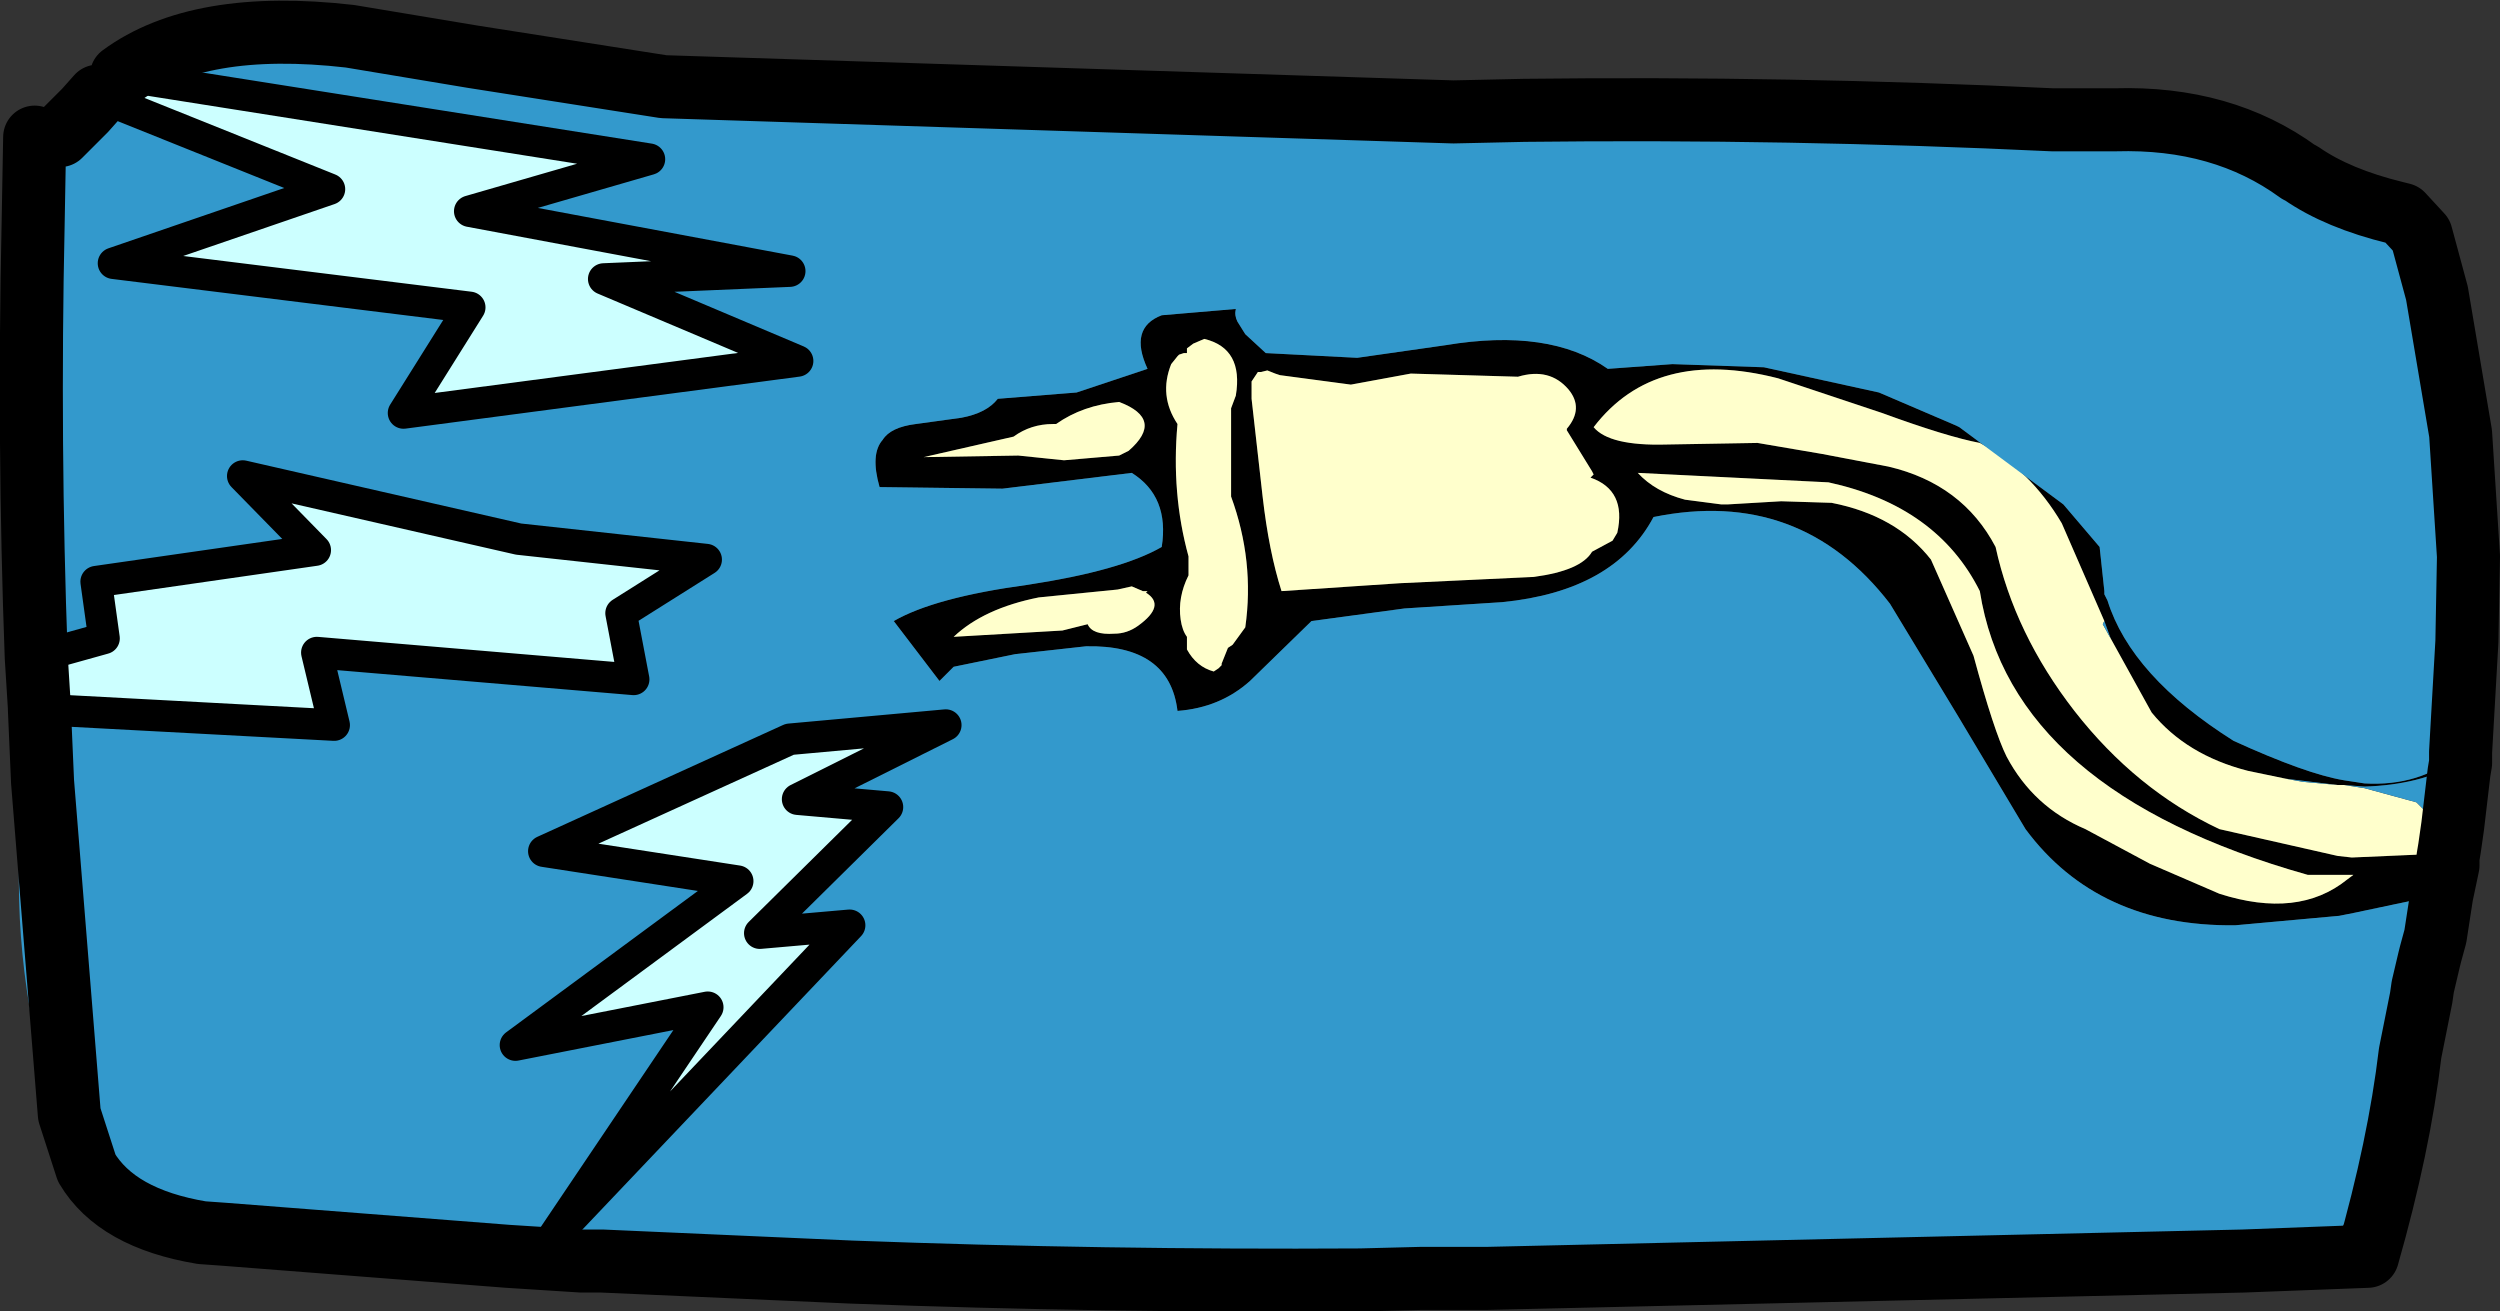
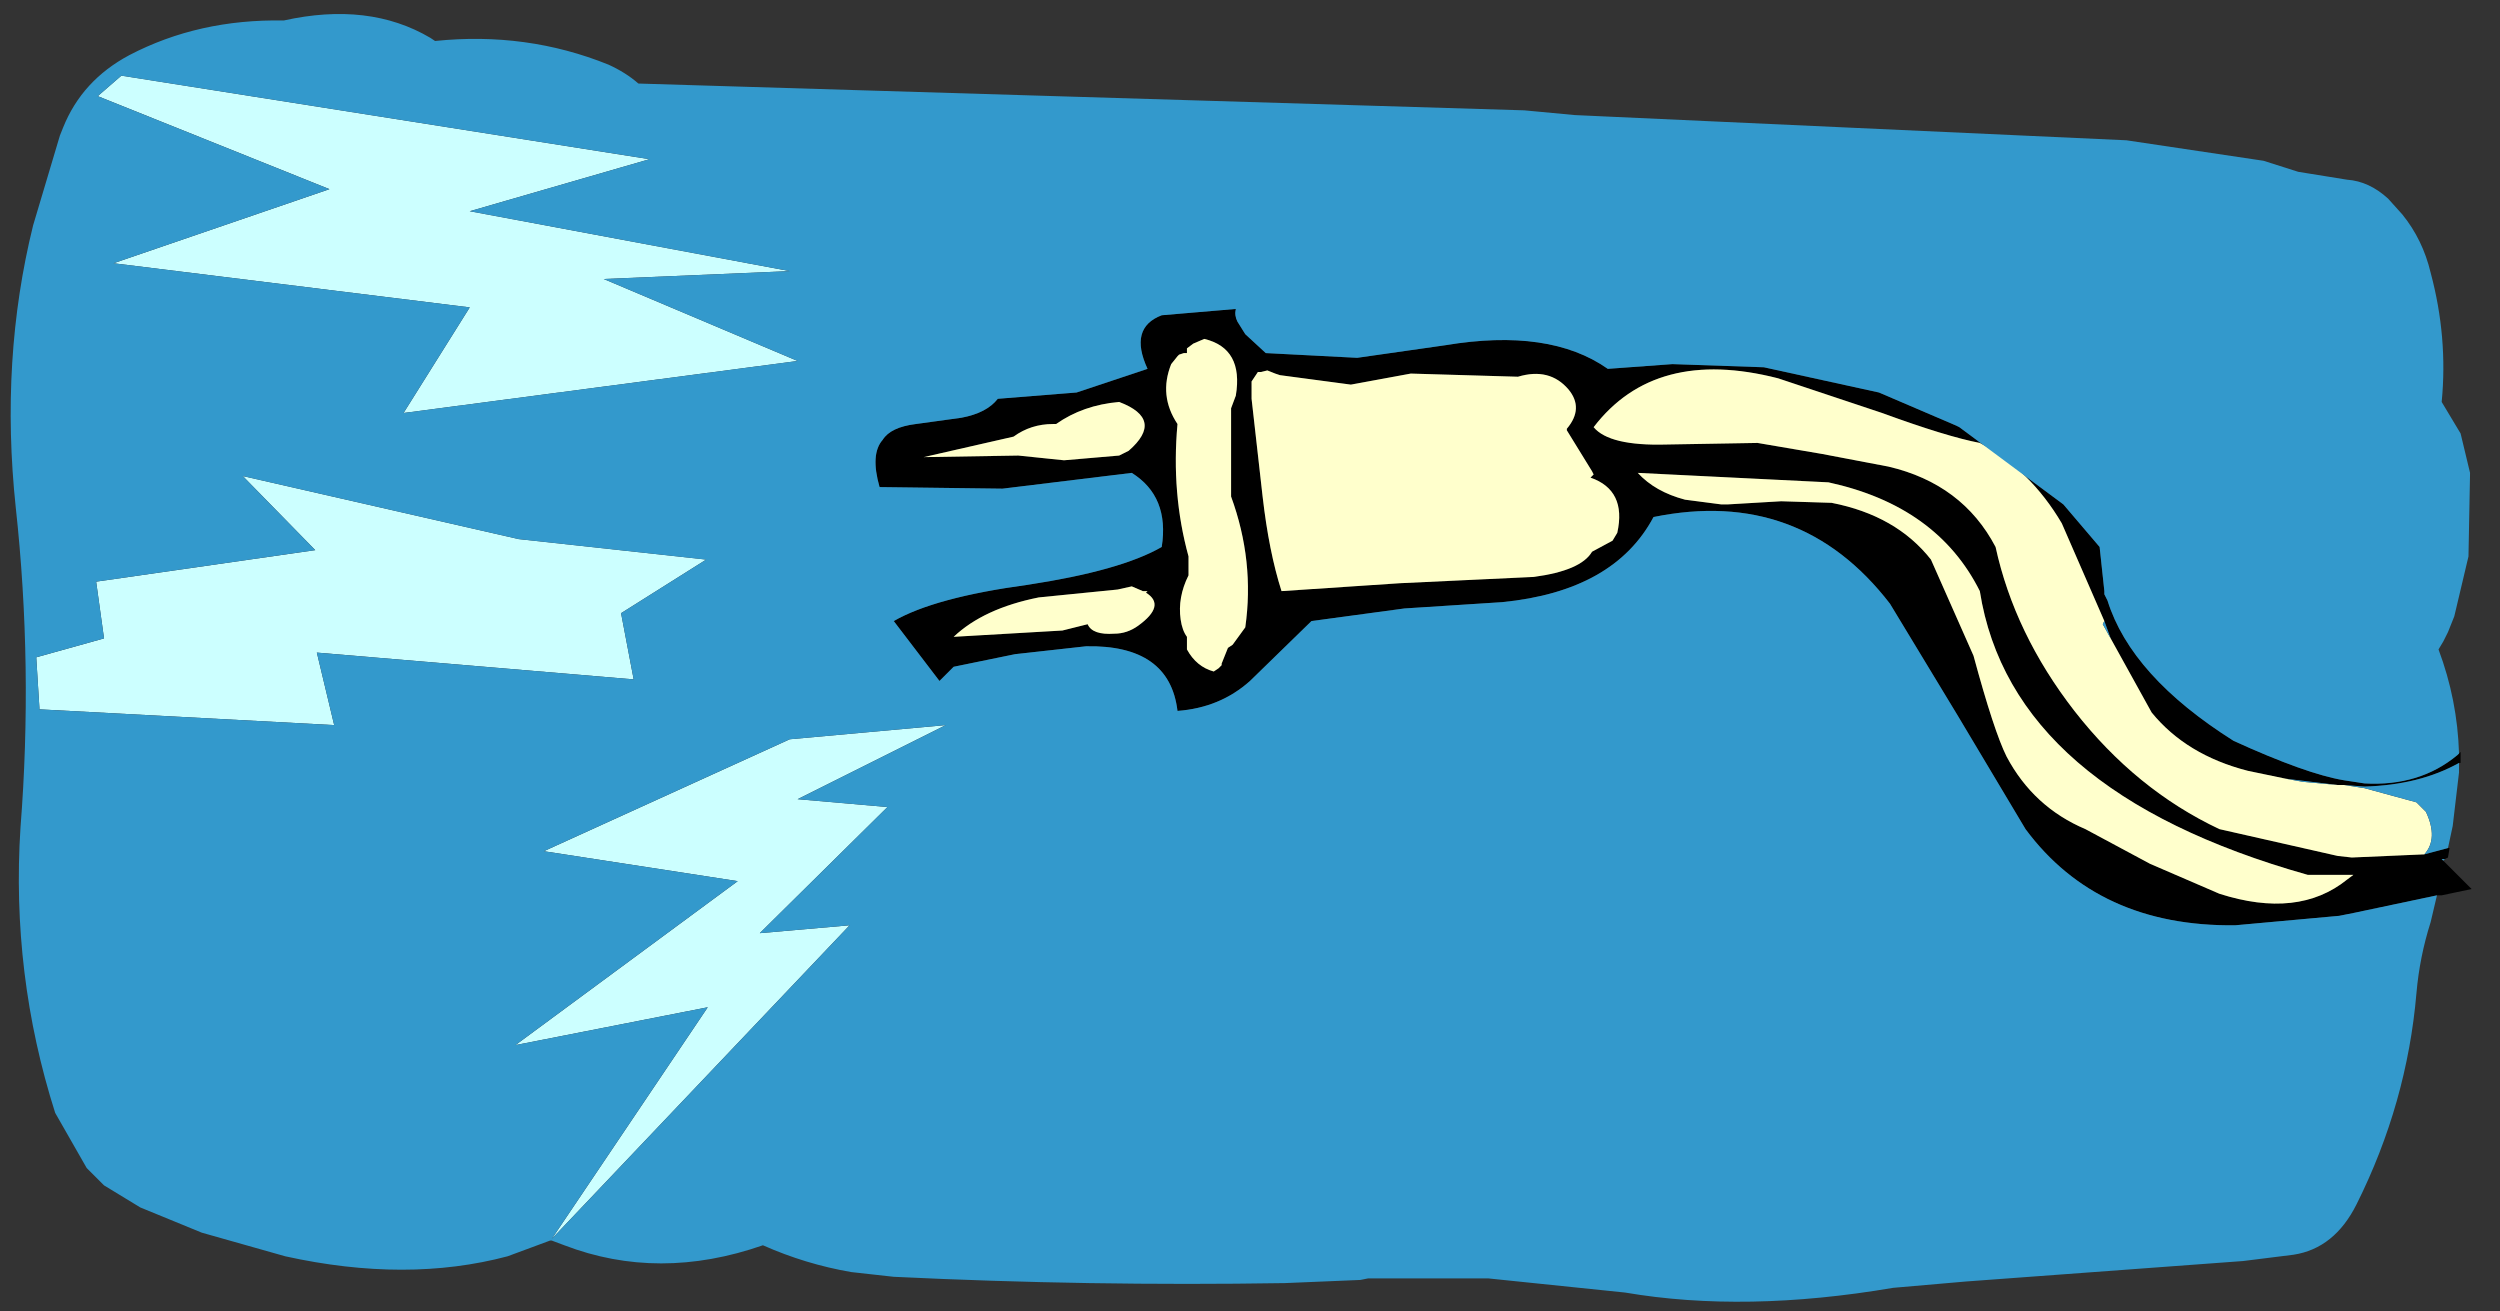
<svg xmlns="http://www.w3.org/2000/svg" height="41.6px" width="79.3px">
  <rect width="100%" height="100%" fill="#333333" stroke="none" />
  <g transform="matrix(1.0, 0.0, 0.0, 1.0, 36.05, 21.6)">
    <path d="M8.7 -9.75 L6.8 -9.4 4.55 -9.7 4.4 -9.75 4.15 -9.85 3.95 -9.8 3.85 -9.8 3.65 -9.5 3.65 -8.95 4.0 -5.85 Q4.2 -4.1 4.6 -2.85 L8.35 -3.1 12.6 -3.3 Q14.1 -3.5 14.45 -4.1 L15.1 -4.45 15.25 -4.7 Q15.55 -6.05 14.4 -6.45 L14.5 -6.55 14.45 -6.65 13.65 -7.95 13.65 -8.0 Q14.2 -8.65 13.7 -9.25 13.1 -9.95 12.1 -9.65 L8.7 -9.75 M41.25 6.8 L38.65 7.35 38.15 7.45 34.85 7.75 Q30.5 7.8 28.2 4.7 L26.05 1.1 23.9 -2.45 Q21.05 -6.15 16.4 -5.2 15.15 -2.85 11.6 -2.5 L8.5 -2.3 5.55 -1.9 3.6 0.0 Q2.65 0.85 1.3 0.95 1.05 -1.15 -1.6 -1.1 L-3.85 -0.85 -5.8 -0.45 -6.25 0.0 -7.7 -1.9 Q-6.4 -2.65 -3.45 -3.05 -0.5 -3.5 0.8 -4.25 1.05 -5.85 -0.15 -6.6 L-4.25 -6.1 -8.15 -6.15 Q-8.45 -7.2 -8.05 -7.65 -7.8 -8.05 -7.0 -8.15 L-5.55 -8.35 Q-4.75 -8.5 -4.4 -8.95 L-1.9 -9.15 0.35 -9.9 Q-0.25 -11.2 0.8 -11.6 L3.15 -11.8 Q3.1 -11.6 3.2 -11.4 L3.45 -11.0 4.1 -10.4 7.0 -10.25 9.8 -10.65 Q13.1 -11.2 14.95 -9.9 L17.0 -10.05 19.9 -9.95 23.55 -9.15 26.0 -8.1 26.1 -8.05 29.4 -5.6 30.55 -4.25 30.7 -2.85 30.7 -2.75 30.8 -2.55 Q31.55 -0.15 34.8 1.9 37.1 2.95 38.3 3.15 L38.95 3.25 Q40.7 3.35 41.9 2.35 L41.95 2.3 42.0 2.25 42.0 2.6 41.95 2.6 Q40.7 3.3 38.95 3.35 L38.3 3.3 38.1 3.3 36.45 3.1 35.25 2.85 Q33.3 2.35 32.2 1.0 L30.9 -1.35 30.7 -1.9 29.35 -5.0 Q28.35 -6.7 26.75 -7.55 25.7 -7.75 23.65 -8.5 L20.35 -9.6 Q16.45 -10.6 14.5 -8.05 15.0 -7.45 16.8 -7.5 L19.7 -7.55 21.75 -7.2 23.85 -6.8 Q26.2 -6.25 27.25 -4.25 27.85 -1.5 29.75 0.95 31.7 3.45 34.35 4.7 L38.1 5.55 38.55 5.6 40.85 5.5 41.6 5.3 41.65 5.3 41.6 5.6 41.5 5.65 41.4 5.65 41.45 5.7 41.6 5.85 41.4 6.8 41.6 5.85 42.35 6.6 41.4 6.8 41.25 6.8 M18.55 -5.6 L18.75 -5.6 20.45 -5.7 22.05 -5.65 Q24.1 -5.25 25.2 -3.85 L26.55 -0.8 Q27.2 1.6 27.6 2.4 28.45 4.0 30.1 4.7 L32.15 5.8 34.35 6.75 Q36.85 7.55 38.4 6.3 L38.6 6.15 37.15 6.15 Q27.75 3.5 26.75 -2.85 25.4 -5.55 21.95 -6.3 L15.9 -6.6 Q16.45 -6.0 17.4 -5.75 L18.55 -5.6 M0.05 -1.75 Q0.95 -2.4 0.3 -2.8 L0.35 -2.85 0.2 -2.85 -0.15 -3.0 -0.6 -2.9 -3.1 -2.65 Q-4.85 -2.3 -5.8 -1.4 L-2.35 -1.6 -1.55 -1.8 Q-1.4 -1.45 -0.7 -1.5 -0.3 -1.5 0.05 -1.75 M1.8 -10.7 L1.6 -10.55 1.6 -10.4 1.5 -10.4 1.35 -10.35 1.3 -10.3 1.3 -10.4 1.3 -10.3 1.1 -10.05 Q0.7 -9.05 1.3 -8.15 1.1 -5.95 1.65 -3.95 L1.65 -3.35 Q1.3 -2.65 1.4 -1.95 1.45 -1.6 1.6 -1.4 L1.6 -1.0 Q1.9 -0.45 2.45 -0.3 L2.6 -0.4 2.7 -0.5 2.7 -0.45 2.7 -0.55 2.9 -1.05 3.05 -1.15 3.45 -1.7 Q3.75 -3.8 3.0 -5.85 L3.0 -8.2 3.0 -8.65 3.15 -9.05 Q3.4 -10.55 2.15 -10.85 L1.8 -10.7 M-2.55 -8.15 L-2.65 -8.15 Q-3.35 -8.15 -3.9 -7.75 L-6.75 -7.1 -3.75 -7.15 -2.3 -7.0 -0.55 -7.15 -0.25 -7.3 Q0.9 -8.3 -0.55 -8.85 -1.7 -8.75 -2.55 -8.15" fill="#000000" fill-rule="evenodd" stroke="none" />
    <path d="M8.7 -9.75 L12.1 -9.65 Q13.1 -9.95 13.7 -9.25 14.2 -8.65 13.65 -8.0 L13.65 -7.95 14.45 -6.65 14.5 -6.55 14.4 -6.45 Q15.55 -6.05 15.25 -4.7 L15.1 -4.45 14.45 -4.1 Q14.1 -3.5 12.6 -3.3 L8.35 -3.1 4.6 -2.85 Q4.2 -4.1 4.0 -5.85 L3.65 -8.95 3.65 -9.5 3.85 -9.8 3.95 -9.8 4.15 -9.85 4.4 -9.75 4.55 -9.7 6.8 -9.4 8.7 -9.75 M40.85 5.5 L38.55 5.6 38.1 5.55 34.35 4.7 Q31.7 3.45 29.75 0.95 27.85 -1.5 27.25 -4.25 26.2 -6.25 23.85 -6.8 L21.75 -7.2 19.7 -7.55 16.8 -7.5 Q15.0 -7.45 14.5 -8.05 16.45 -10.6 20.35 -9.6 L23.65 -8.5 Q25.7 -7.75 26.75 -7.55 28.35 -6.7 29.35 -5.0 L30.7 -1.9 30.65 -1.8 30.9 -1.35 32.2 1.0 Q33.3 2.35 35.25 2.85 L36.45 3.1 37.0 3.2 38.1 3.3 38.3 3.3 38.95 3.4 40.6 3.85 40.9 4.15 Q41.3 5.0 40.85 5.5 M1.8 -10.7 L2.15 -10.85 Q3.4 -10.55 3.15 -9.05 L3.0 -8.65 3.0 -8.2 3.0 -5.85 Q3.75 -3.8 3.45 -1.7 L3.05 -1.15 2.9 -1.05 2.7 -0.55 2.7 -0.45 2.7 -0.5 2.6 -0.4 2.45 -0.3 Q1.9 -0.45 1.6 -1.0 L1.6 -1.4 Q1.45 -1.6 1.4 -1.95 1.3 -2.65 1.65 -3.35 L1.65 -3.95 Q1.1 -5.95 1.3 -8.15 0.7 -9.05 1.1 -10.05 L1.3 -10.3 1.3 -10.4 1.3 -10.3 1.35 -10.35 1.5 -10.4 1.6 -10.4 1.6 -10.55 1.8 -10.7 M0.05 -1.75 Q-0.3 -1.5 -0.7 -1.5 -1.4 -1.45 -1.55 -1.8 L-2.35 -1.6 -5.8 -1.4 Q-4.85 -2.3 -3.1 -2.65 L-0.6 -2.9 -0.15 -3.0 0.2 -2.85 0.35 -2.85 0.3 -2.8 Q0.95 -2.4 0.05 -1.75 M18.55 -5.6 L17.4 -5.75 Q16.45 -6.0 15.9 -6.6 L21.95 -6.3 Q25.4 -5.55 26.75 -2.85 27.75 3.5 37.15 6.15 L38.6 6.15 38.4 6.3 Q36.85 7.55 34.35 6.75 L32.15 5.8 30.1 4.7 Q28.45 4.0 27.6 2.4 27.2 1.6 26.55 -0.8 L25.2 -3.85 Q24.1 -5.25 22.05 -5.65 L20.45 -5.7 18.75 -5.6 18.55 -5.6 M-2.55 -8.15 Q-1.7 -8.75 -0.55 -8.85 0.9 -8.3 -0.25 -7.3 L-0.55 -7.15 -2.3 -7.0 -3.75 -7.15 -6.75 -7.1 -3.9 -7.75 Q-3.35 -8.15 -2.65 -8.15 L-2.55 -8.15" fill="#ffffcc" fill-rule="evenodd" stroke="none" />
    <path d="M-32.95 -18.55 L-32.2 -19.2 -15.45 -16.55 -21.15 -14.9 -11.0 -13.0 -16.9 -12.75 -10.75 -10.15 -23.25 -8.5 -21.15 -11.85 -32.45 -13.25 -25.6 -15.6 -32.95 -18.55 M-34.9 -0.75 L-32.75 -1.35 -33.0 -3.15 -26.05 -4.15 -28.35 -6.5 -19.6 -4.5 -13.65 -3.85 -16.35 -2.15 -15.95 -0.05 -26.0 -0.9 -25.45 1.4 -34.8 0.9 -34.8 0.85 -34.9 -0.75 M-18.8 5.4 L-11.0 1.85 -6.05 1.4 -10.75 3.75 -7.9 4.0 -11.95 8.0 -9.1 7.75 -18.55 17.7 -13.6 10.35 -19.7 11.55 -12.65 6.35 -18.8 5.4" fill="#ccffff" fill-rule="evenodd" stroke="none" />
    <path d="M12.3 -18.1 L13.9 -17.95 31.4 -17.15 35.75 -16.5 36.85 -16.15 36.95 -16.1 Q38.1 -15.3 39.95 -14.85 L40.15 -14.8 39.95 -14.85 Q38.1 -15.3 36.95 -16.1 L36.85 -16.15 38.4 -15.9 Q39.1 -15.85 39.7 -15.3 L40.15 -14.8 Q40.8 -14.0 41.05 -12.95 41.6 -10.9 41.4 -8.85 L42.0 -7.85 42.3 -6.6 42.25 -3.95 41.8 -2.05 41.6 -1.55 41.45 -1.25 41.3 -1.0 Q41.9 0.6 41.95 2.3 L41.9 2.35 Q40.7 3.35 38.95 3.25 L38.3 3.15 Q37.1 2.95 34.8 1.9 31.55 -0.15 30.8 -2.55 L30.7 -2.75 30.7 -2.85 30.55 -4.25 29.4 -5.6 26.1 -8.05 26.0 -8.1 23.55 -9.15 19.9 -9.95 17.0 -10.05 14.95 -9.9 Q13.1 -11.2 9.8 -10.65 L7.0 -10.25 4.1 -10.4 3.45 -11.0 3.2 -11.4 Q3.1 -11.6 3.15 -11.8 L0.8 -11.6 Q-0.25 -11.2 0.35 -9.9 L-1.9 -9.15 -4.4 -8.95 Q-4.75 -8.5 -5.55 -8.35 L-7.0 -8.15 Q-7.8 -8.05 -8.05 -7.65 -8.45 -7.2 -8.15 -6.15 L-4.25 -6.1 -0.15 -6.6 Q1.05 -5.85 0.8 -4.25 -0.5 -3.5 -3.45 -3.05 -6.4 -2.65 -7.7 -1.9 L-6.25 0.0 -5.8 -0.45 -3.85 -0.85 -1.6 -1.1 Q1.05 -1.15 1.3 0.95 2.65 0.85 3.6 0.0 L5.55 -1.9 8.5 -2.3 11.6 -2.5 Q15.15 -2.85 16.4 -5.2 21.05 -6.15 23.9 -2.45 L26.05 1.1 28.2 4.7 Q30.5 7.8 34.85 7.75 L38.15 7.45 38.65 7.35 41.25 6.8 41.05 7.65 Q40.7 8.75 40.6 9.9 40.3 13.4 38.7 16.6 38.0 18.0 36.7 18.2 L35.1 18.4 26.3 19.05 24.0 19.25 Q19.3 20.05 15.5 19.4 L11.15 18.95 7.35 18.95 7.1 19.0 4.7 19.1 Q-1.5 19.2 -7.7 18.9 L-9.05 18.75 Q-10.5 18.5 -11.85 17.9 -15.15 19.05 -18.15 17.9 L-18.55 17.75 -18.6 17.75 -19.95 18.25 Q-23.15 19.1 -27.0 18.25 L-29.65 17.5 -31.6 16.7 -32.75 16.0 -33.3 15.45 -34.3 13.7 Q-35.7 9.3 -35.4 4.65 -35.0 -0.45 -35.55 -5.5 -36.05 -10.2 -35.0 -14.45 L-34.15 -17.3 -34.05 -17.55 Q-33.45 -19.05 -31.95 -19.85 -29.75 -21.0 -27.05 -20.95 -24.35 -21.55 -22.4 -20.4 L-22.25 -20.3 Q-19.35 -20.6 -16.75 -19.55 -16.2 -19.3 -15.8 -18.95 L12.3 -18.1 10.05 -18.05 -15.0 -18.85 -21.05 -19.8 -24.95 -20.45 Q-29.75 -21.0 -32.2 -19.2 -29.75 -21.0 -24.95 -20.45 L-21.05 -19.8 -15.0 -18.85 10.05 -18.05 12.3 -18.1 M-32.95 -18.55 L-33.35 -18.1 -34.15 -17.3 -33.35 -18.1 -32.95 -18.55 -25.6 -15.6 -32.45 -13.25 -21.15 -11.85 -23.25 -8.5 -10.75 -10.15 -16.9 -12.75 -11.0 -13.0 -21.15 -14.9 -15.45 -16.55 -32.2 -19.2 -32.95 -18.55 M41.45 5.7 L41.4 5.65 41.5 5.65 41.45 5.7 M41.6 5.3 L40.85 5.5 Q41.3 5.0 40.9 4.15 L40.6 3.85 38.95 3.4 38.3 3.3 38.95 3.35 Q40.7 3.3 41.95 2.6 L41.95 2.9 41.75 4.6 41.6 5.3 M30.7 -1.9 L30.9 -1.35 30.65 -1.8 30.7 -1.9 M36.45 3.1 L38.1 3.3 37.0 3.2 36.45 3.1 M42.0 -7.85 L42.25 -3.95 42.0 -7.85 M35.1 18.4 L11.15 18.95 35.1 18.4 M-34.9 -0.75 Q-35.15 -7.55 -35.0 -14.45 -35.15 -7.55 -34.9 -0.75 L-34.8 0.85 -34.8 0.9 -25.45 1.4 -26.0 -0.9 -15.95 -0.05 -16.35 -2.15 -13.65 -3.85 -19.6 -4.5 -28.35 -6.5 -26.05 -4.15 -33.0 -3.15 -32.75 -1.35 -34.9 -0.75 M-33.3 15.45 L-33.85 13.75 -34.7 3.2 -34.8 0.9 -34.7 3.2 -33.85 13.75 -33.3 15.45 M-19.95 18.25 L-28.95 17.55 -29.65 17.5 -28.95 17.55 -19.95 18.25 M7.1 19.0 Q-1.05 19.05 -9.05 18.75 -1.05 19.05 7.1 19.0 M-18.8 5.4 L-12.65 6.35 -19.7 11.55 -13.6 10.35 -18.55 17.7 -9.1 7.75 -11.95 8.0 -7.9 4.0 -10.75 3.75 -6.05 1.4 -11.0 1.85 -18.8 5.4" fill="#3399cc" fill-rule="evenodd" stroke="none" />
-     <path d="M36.85 -16.15 Q34.45 -17.9 31.05 -17.8 L29.05 -17.8 Q20.65 -18.2 12.3 -18.1 L10.05 -18.05 -15.0 -18.85 -21.05 -19.8 -24.95 -20.45 Q-29.75 -21.0 -32.2 -19.2 M-34.15 -17.3 L-33.35 -18.1 -32.95 -18.55 M41.4 6.8 L41.6 5.85 41.6 5.75 41.6 5.7 41.6 5.6 41.65 5.3 41.75 4.6 41.95 2.9 42.0 2.6 42.0 2.25 42.2 -1.25 42.25 -3.95 42.0 -7.85 41.25 -12.3 40.75 -14.15 40.15 -14.8 39.95 -14.85 Q38.1 -15.3 36.95 -16.1 L36.85 -16.15 M35.1 18.4 L39.05 18.25 Q40.05 14.75 40.4 11.8 L40.75 10.05 40.8 9.7 41.0 8.85 41.05 8.65 41.2 8.1 41.4 6.8 M11.15 18.95 L9.05 18.95 7.1 19.0 Q-1.05 19.05 -9.05 18.75 L-16.95 18.4 -17.6 18.4 -19.95 18.25 -28.95 17.55 -29.65 17.5 Q-32.35 17.05 -33.3 15.45 L-33.85 13.75 -34.7 3.2 -34.8 0.9 -34.8 0.85 -34.9 -0.75 Q-35.15 -7.55 -35.0 -14.45 L-34.95 -17.25 M11.15 18.95 L35.1 18.4" fill="none" stroke="#000000" stroke-linecap="round" stroke-linejoin="round" stroke-width="2.0" />
-     <path d="M-34.9 -0.75 L-32.75 -1.35 -33.0 -3.15 -26.05 -4.15 -28.35 -6.5 -19.6 -4.5 -13.65 -3.85 -16.35 -2.15 -15.95 -0.05 -26.0 -0.9 -25.45 1.4 -34.8 0.9 M-32.2 -19.2 L-15.45 -16.55 -21.15 -14.9 -11.0 -13.0 -16.9 -12.75 -10.75 -10.15 -23.25 -8.5 -21.15 -11.85 -32.45 -13.25 -25.6 -15.6 -32.95 -18.55 M-18.8 5.4 L-12.65 6.35 -19.7 11.55 -13.6 10.35 -18.55 17.7 -9.1 7.75 -11.95 8.0 -7.9 4.0 -10.75 3.75 -6.05 1.4 -11.0 1.85 -18.8 5.4" fill="none" stroke="#000000" stroke-linecap="round" stroke-linejoin="round" stroke-width="1.0" />
  </g>
</svg>